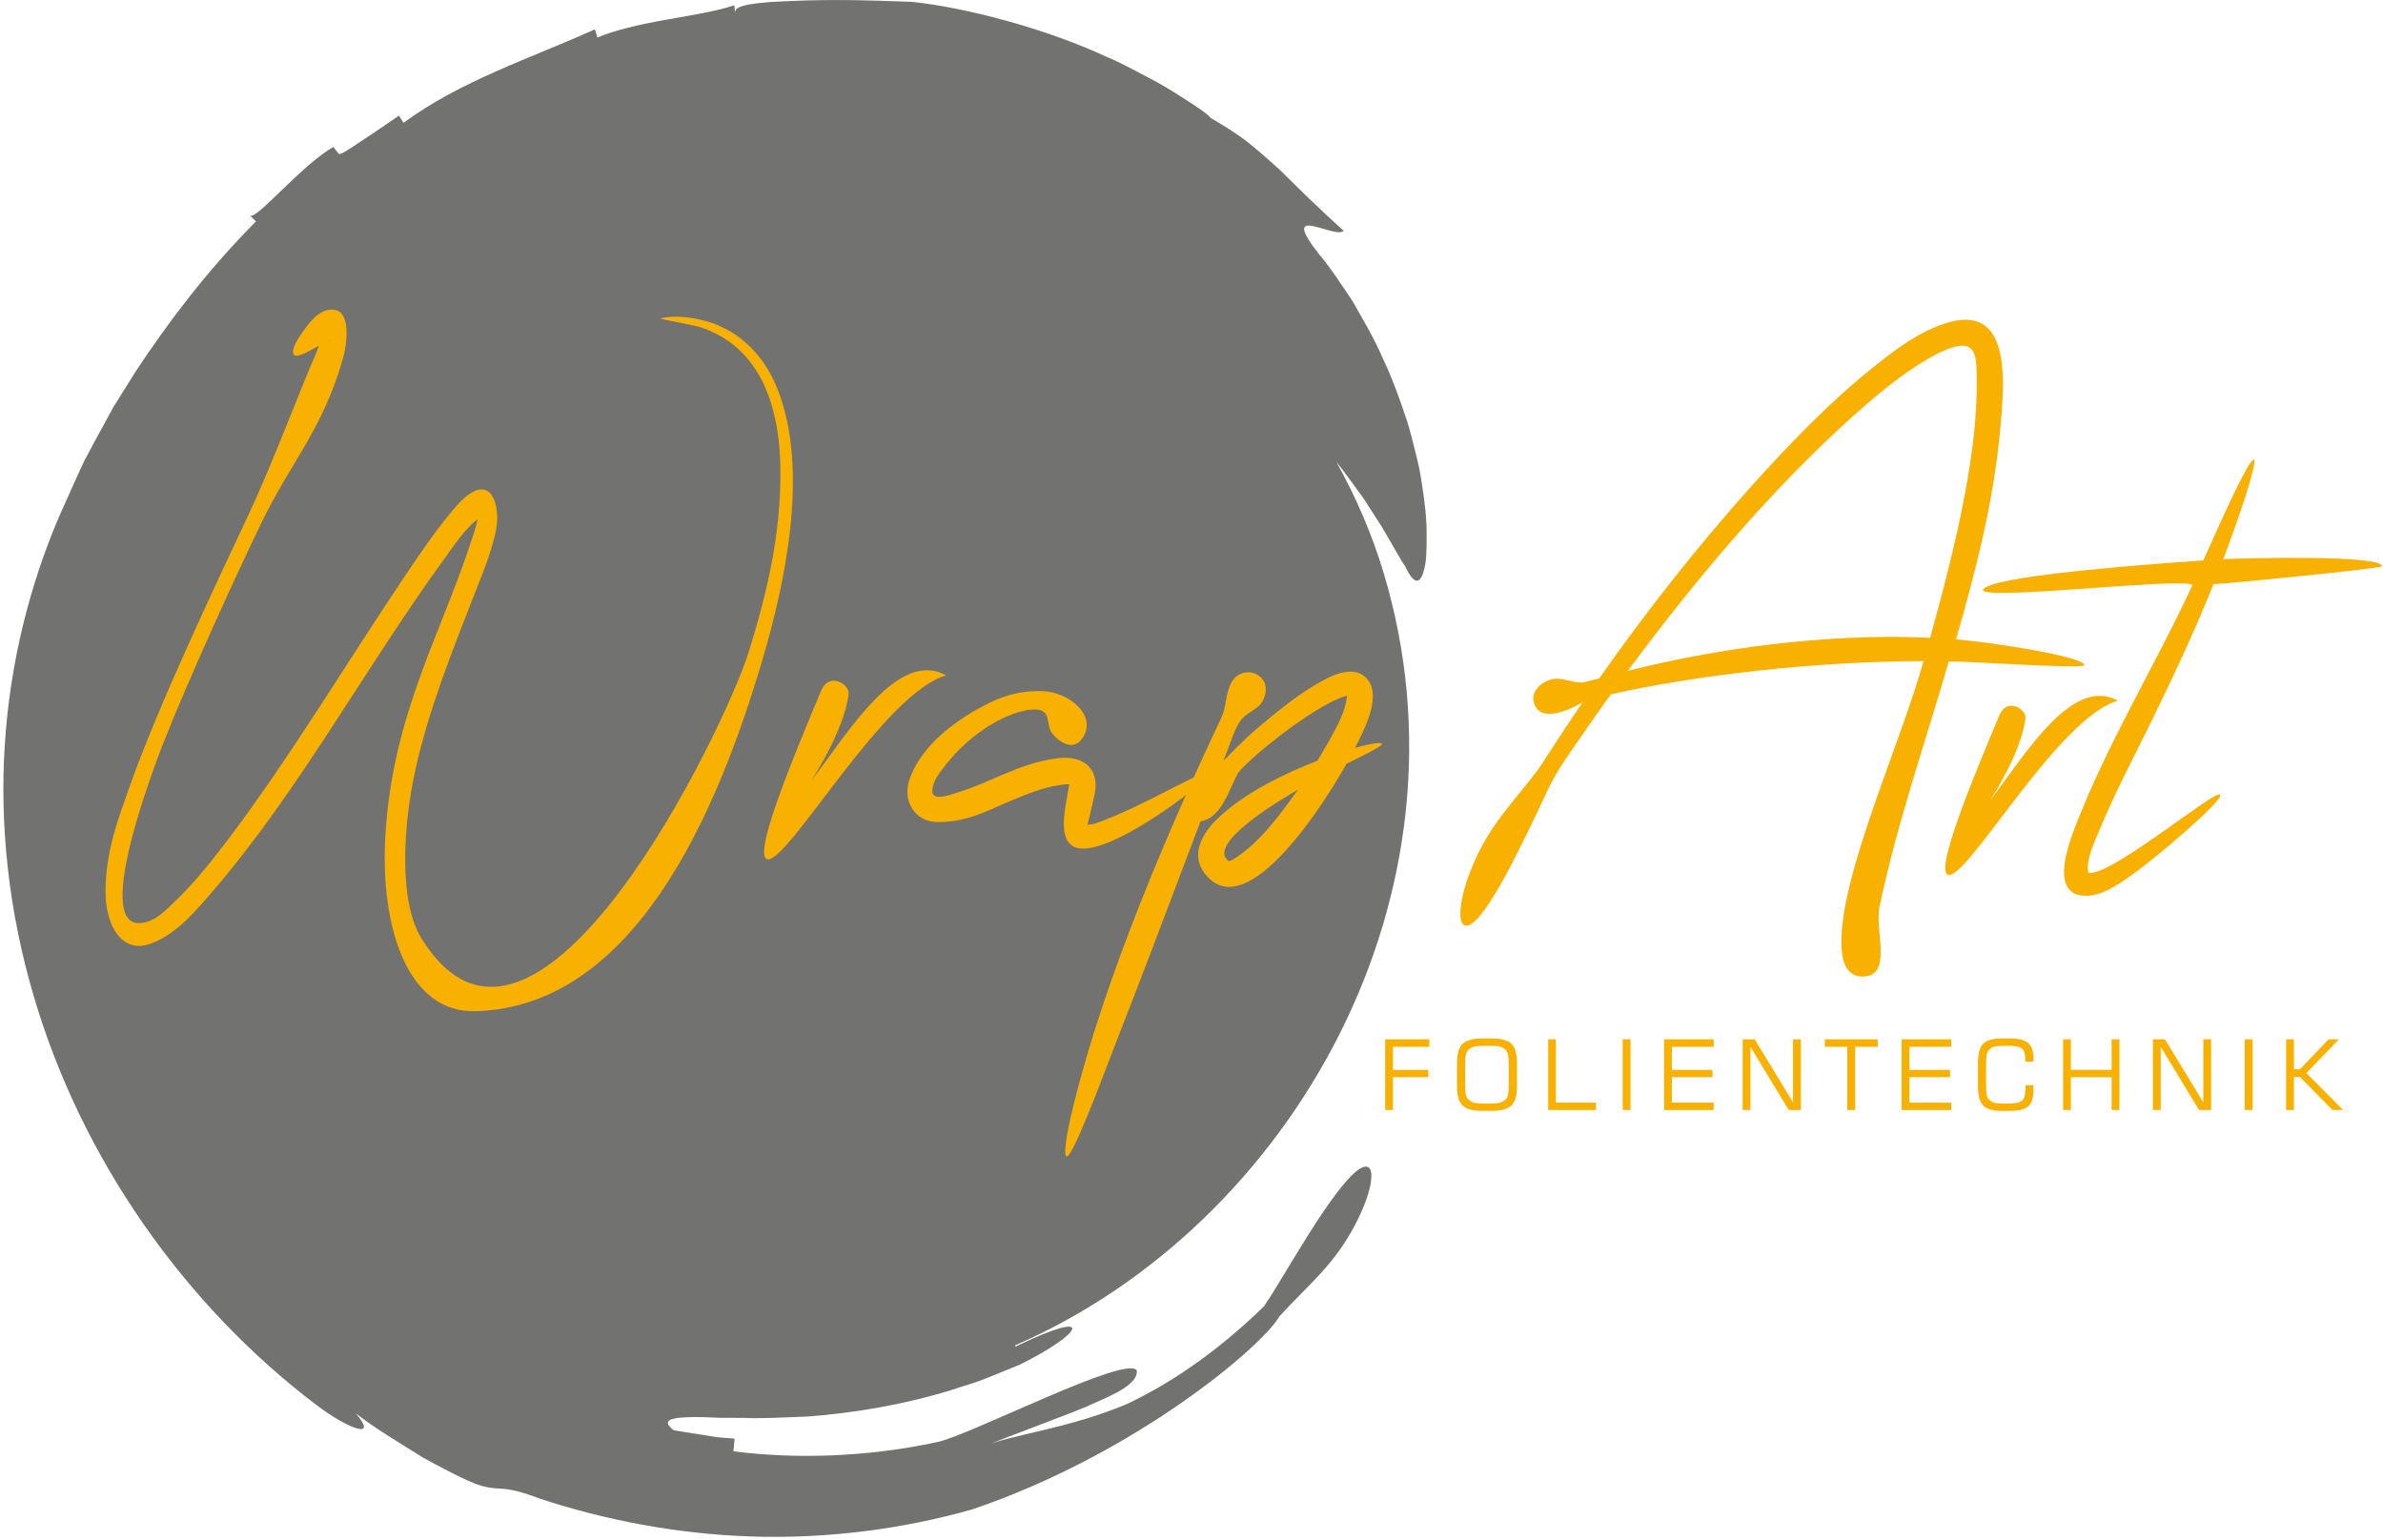
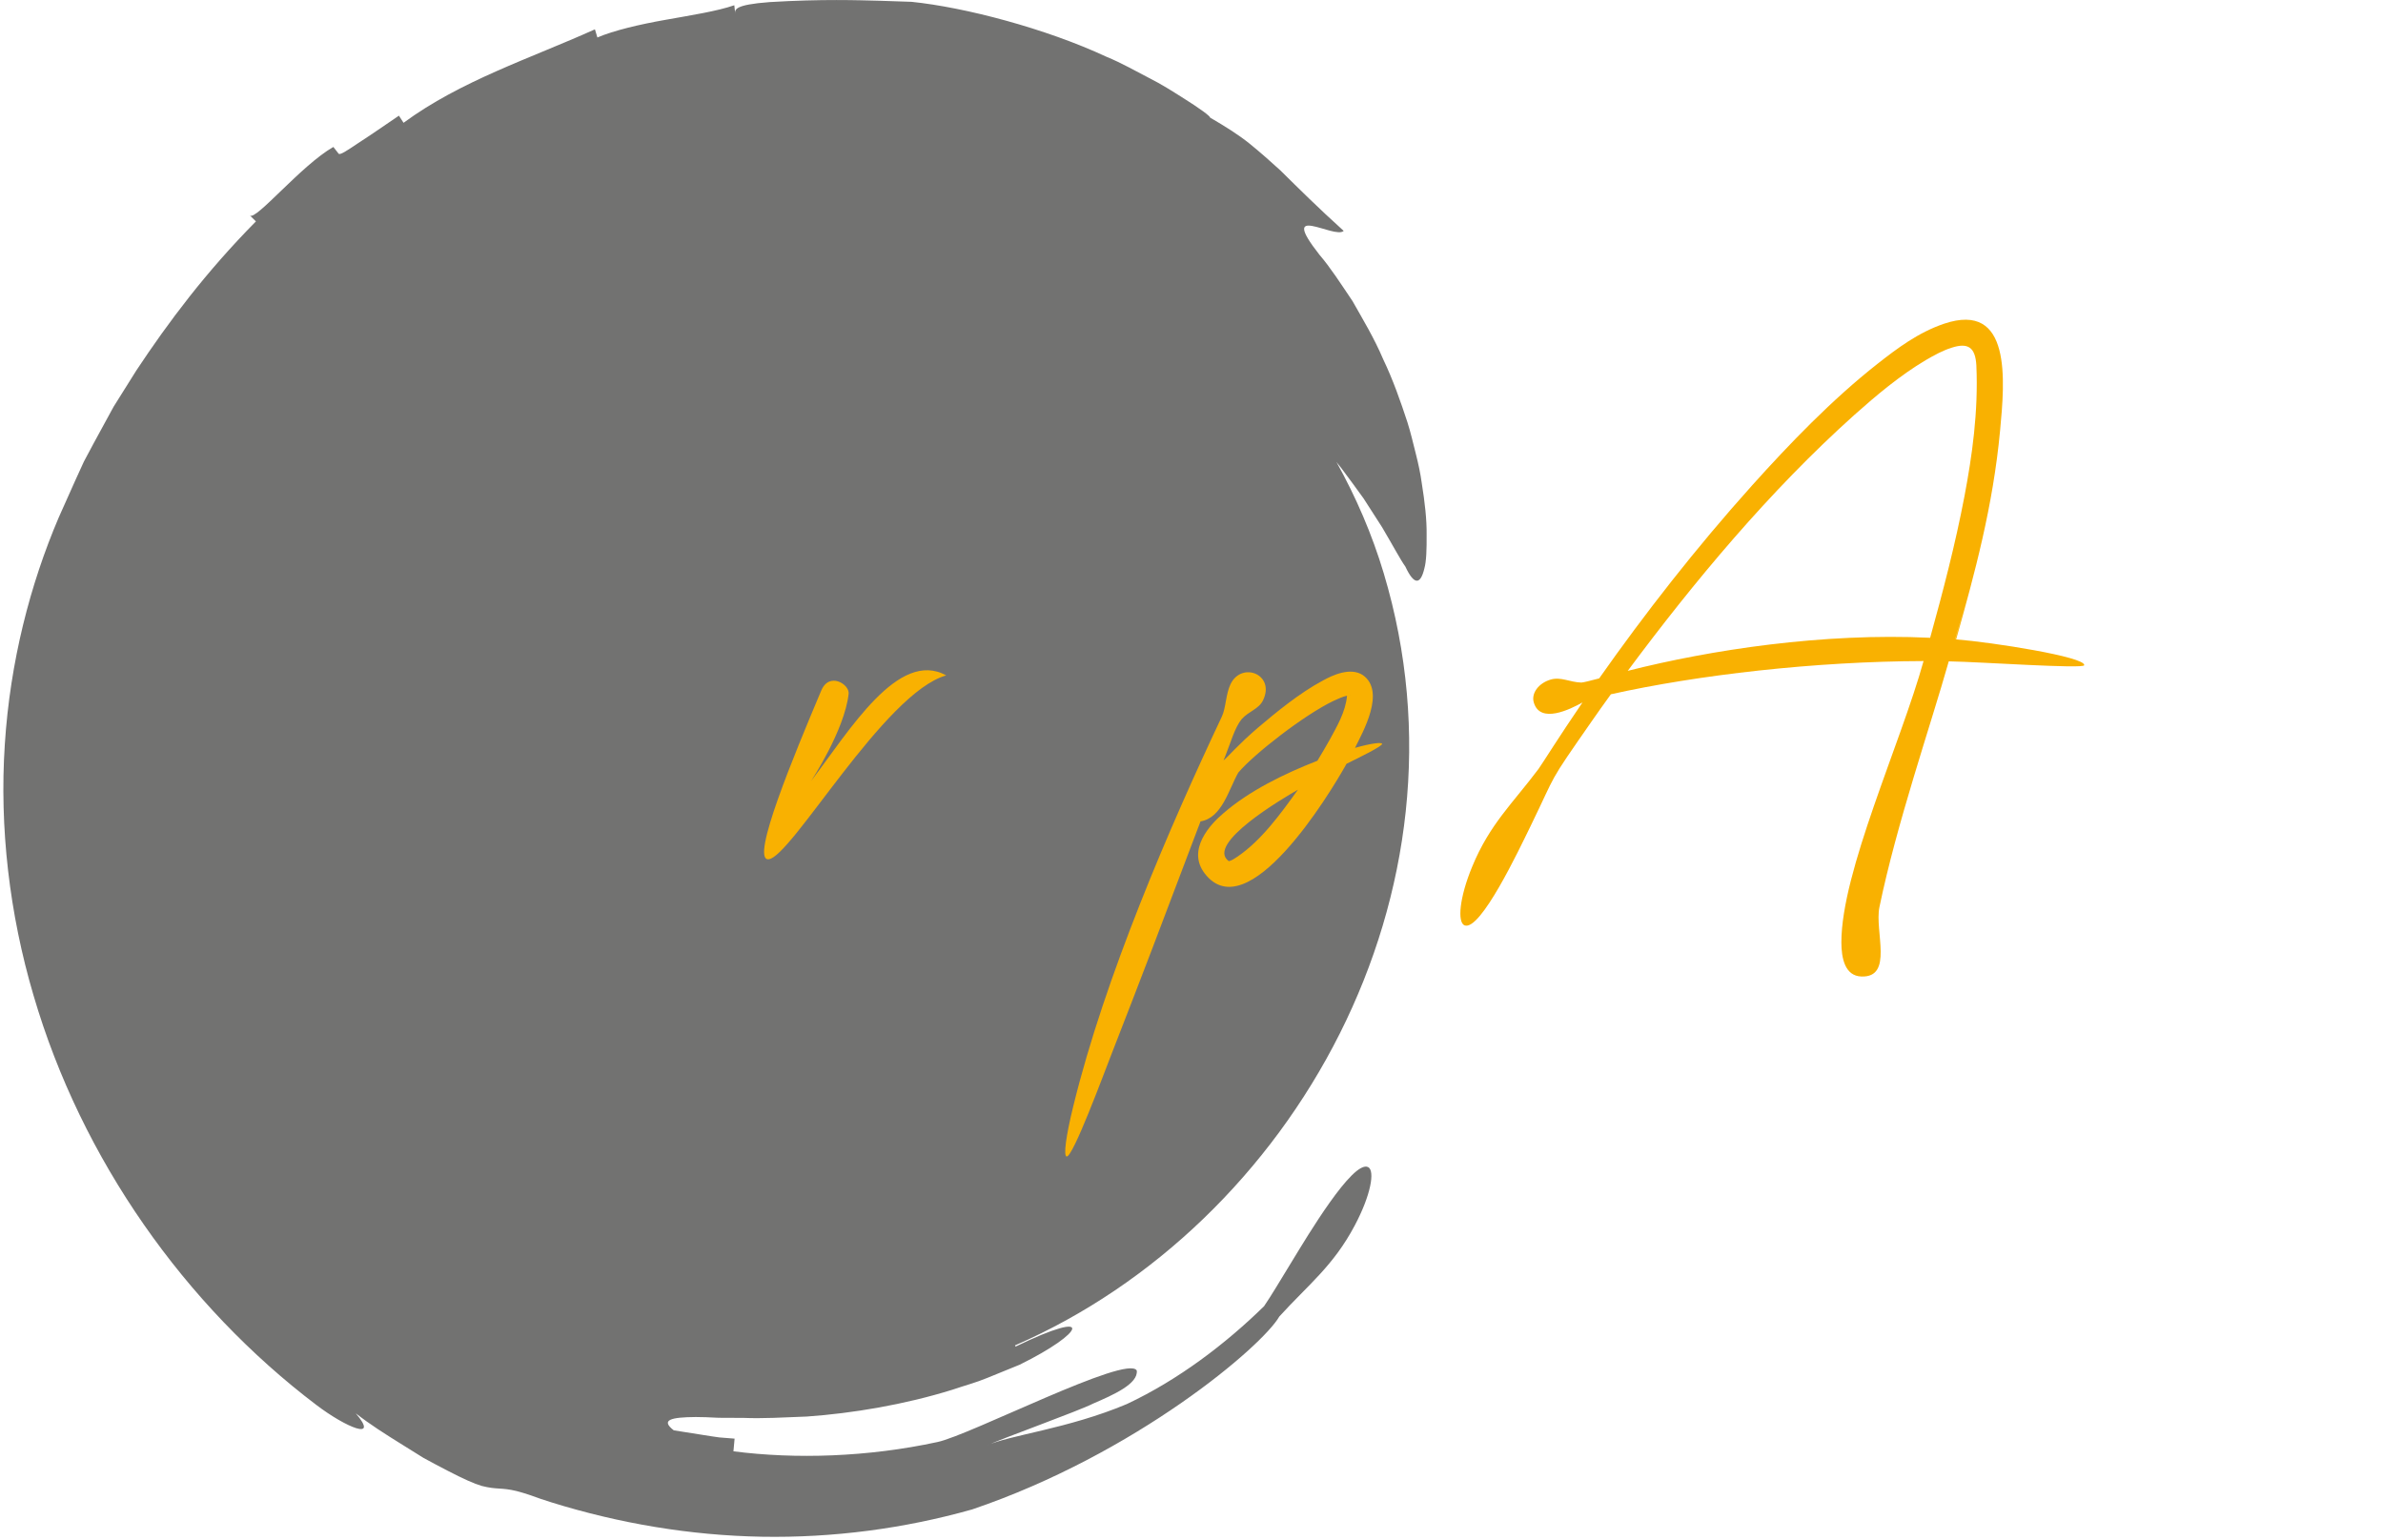
<svg xmlns="http://www.w3.org/2000/svg" xml:space="preserve" width="250.472mm" height="161.925mm" version="1.1" style="shape-rendering:geometricPrecision; text-rendering:geometricPrecision; image-rendering:optimizeQuality; fill-rule:evenodd; clip-rule:evenodd" viewBox="0 0 25047.22 16192.5">
  <defs>
    <style type="text/css">
   
    .fil0 {fill:#727271}
    .fil1 {fill:#F9B101}
   
  </style>
  </defs>
  <g id="Ebene_x0020_1">
    <path class="fil0" d="M4451.3 15327.4c83.28,46.46 168.37,89.75 252.72,134.34 169.69,87.67 278.51,136.57 359.55,160.34 82.25,21.12 133.12,24.38 183.72,27.62 50.67,3.24 100.96,6.41 182.1,26.11 40.67,10.52 88.89,24.48 148.86,44.99 60.07,21.89 131.71,47.56 220.39,74.78 708.44,220.29 1456.55,347.06 2206.58,360.44 750.07,13.35 1499.28,-85.53 2212.69,-286.91 1721.3,-583.76 3050.31,-1716.01 3228.56,-2027.97 307.92,-338.43 567.98,-531.61 794.17,-959.5 165.88,-312.78 214.35,-572.01 139.79,-611.43 -160.93,-79.97 -649.37,743.44 -790.37,973.48 -145.15,237.73 -222.65,369.17 -303.34,488.44 -401.87,393.71 -899.28,774.06 -1442.77,1029.12 -621.72,262.04 -1242.83,327.39 -1473.06,436.61 154.43,-72.86 968.67,-364.4 1119.41,-441.82 212.39,-91.65 475.91,-208.17 457.89,-347.66 -100.79,-171.52 -1752.86,680.44 -2095.64,752.29 -731.32,158.14 -1488.8,181.44 -2143.47,97.36 0.04,0.01 8.08,-88.91 12.1,-133.27l-160.27 -12.76c-54.14,-6.59 -106.64,-16.12 -160.67,-24.18l-318.34 -50.39c-141.88,-109.89 -31.28,-137.78 231.62,-139.9 67.08,0.2 142.06,2.78 225.11,7.45 83.17,3.33 176.56,-0.37 274.89,1.69 199.06,8.64 424.61,-4.65 666.3,-14.05 483.4,-34.11 1028.08,-125.72 1529.38,-281.62 124.34,-42.52 250.46,-75.67 367.06,-124.31 116.56,-47.56 231.6,-94.05 341.03,-139 683.89,-336.75 803.54,-601.95 -42.88,-190.65l-5.66 -12.43c2927.65,-1274.23 4883.63,-4762.16 3874.88,-8119.76 -121.76,-406.53 -290.2,-797.15 -496.08,-1167.1 17.26,21.27 34.42,42.96 51.6,64.77 77.95,105.99 158.61,212.25 232.59,316.8 69.55,107.98 135.44,211.01 195.42,304 112.74,190.72 195.66,346.72 244.35,413.29 95.13,203.89 159.74,184.7 199.09,22.73 22.16,-77.93 25.44,-204.58 24.41,-359.05 1.93,-156.65 -18.56,-338.02 -50.89,-539.78 -13.92,-102.24 -36.04,-205.91 -63.34,-312.42 -27.23,-106.3 -52.59,-219.19 -87.74,-329.24 -71.77,-219 -152.21,-448.4 -254.62,-661.84 -93.51,-220.63 -213.71,-419.28 -322.17,-611.39 -121.75,-180.71 -233.28,-354.38 -348.37,-488.1 -218.28,-278.22 -183.05,-320.24 -76.59,-302.13 106.56,17.86 283.92,98.32 331.92,51.91 -273.09,-247.02 -467.65,-440.51 -666.05,-636.56 -102.37,-93.09 -206.19,-185.94 -323.42,-280.99 -117.3,-94.39 -255.88,-180.75 -415.7,-274.2 6.48,-11.21 -104.97,-95.06 -297.92,-215.33 -97.01,-61.13 -210.85,-134.23 -346.93,-202.83 -134.67,-68.9 -280.25,-153.8 -443.82,-220.78 -640.63,-298.51 -1489.4,-520.45 -2048.01,-577.46 0.08,-0.03 -94.13,-3.08 -328.78,-11.01 -234.8,-5.84 -608.45,-19.8 -1164.36,13.89 -371.25,27.85 -364.9,79.74 -360.41,122.04 -4.81,-44.38 -4.85,-44.38 -9.72,-88.89 -179.99,62.48 -452.31,104.65 -724.93,153.52 -272.49,47.9 -543.17,112.14 -714.15,185.29 -12.87,-42.9 -12.95,-42.91 -25.86,-85.66 -682.36,307.22 -1410.15,540.11 -2011.52,982.61 -24.34,-37.39 -24.38,-37.35 -48.58,-75.01 -154.87,105.37 -308.51,211.74 -426.51,287.48 -116.21,78.08 -192.99,130.42 -207.6,111.98 -27.41,-35.23 -27.49,-35.19 -55.04,-70.43 -337.16,191.48 -817.9,780.85 -877.65,720 31.77,31.2 31.77,31.2 63.66,62.68 -526.49,532.93 -919.55,1058.15 -1256.32,1566.14 -81.11,129.48 -160.77,256.18 -239.2,381.4 -71.01,130.09 -140.88,258.41 -209.99,385.26 -34.1,63.96 -68.11,127.67 -101.9,190.93 -30.04,65.54 -59.9,130.86 -89.64,196.04 -58.49,131.11 -116.93,261.68 -175.33,392.24 -300.26,703.44 -511.17,1515.32 -567.02,2386.66 -57.37,873.14 48.23,1780.63 302.24,2640.2 505.36,1725.38 1594,3259.5 2973.32,4305 309.19,234.82 666.36,384.66 413.28,87.18 148.23,116.09 308.77,217.71 470.29,318.02l241.66 150.69z" />
    <path class="fil1" d="M19354.39 9905.38c0,-741.81 621.62,-2083.93 863.73,-2955.49 -1142.13,3.38 -2370.34,145.12 -3286.42,349.23 -72.54,99.55 -140.03,195.69 -202.44,285.14 -475.76,683.23 -353.74,509.59 -643.92,1105.15 -118.08,241.26 -524.68,1103.32 -691.68,1039.25 -77.62,-32.07 -54.02,-293.61 80.98,-619.16 183.87,-445.41 423.46,-661.34 696.78,-1025.77 42.12,-59.04 220.45,-345.95 461.7,-698.55 -129.91,72.53 -443.7,227.71 -511.19,1.67 -30.36,-96.14 48.92,-205.83 178.83,-242.91 107.97,-30.41 199.08,28.63 320.53,32 25.32,-1.65 91.1,-18.51 187.3,-43.84 477.41,-678.2 1015.59,-1369.89 1609.43,-2031.23 389.74,-433.58 838.47,-900.88 1317.6,-1277.13 204.16,-160.27 425.11,-327.28 696.78,-420.04 715.29,-241.25 639.39,598.87 590.46,1120.18 -74.24,798 -268.22,1508.27 -462.26,2198.25 382.93,30.41 1361.48,183.92 1346.28,271.65 -8.46,40.47 -1093.2,-35.43 -1412.07,-40.51l-8.46 0 -3.38 0c-193.98,686.66 -546.51,1701.39 -728.78,2584.32 -52.06,252.4 150.38,739.88 -188.89,728.79 -173.59,-5.66 -210.91,-192.33 -210.91,-361zm1160.65 -6250.31c-92.76,28.63 -182.21,77.56 -274.98,131.57 -271.59,161.99 -517.93,369.45 -749.07,575.33 -892.48,799.65 -1690.42,1759.57 -2382.11,2690.86 872.19,-221.02 2053.12,-401.51 3178.4,-347.56 133.28,-480.79 264.85,-983.52 361.05,-1489.69 79.27,-418.38 146.77,-885.68 124.82,-1373.27 -10.11,-188.96 -86.02,-242.91 -258.11,-187.24zm145.11 2680.75c-1.71,5.03 -38.8,133.28 -109.67,384.66 0,0 1.65,0 1.65,0 65.85,-231.14 108.02,-384.66 108.02,-384.66zm-1076.34 3728.11c1.71,1.72 1.71,3.37 1.71,1.72 0,0 0,0 -1.71,-1.72z" />
-     <path class="fil1" d="M21015.81 7518.42c80.99,-192.32 283.42,-60.73 273.31,30.37 -40.49,366.08 -374.52,870.5 -374.52,870.5 384.63,-506.11 870.5,-1315.88 1346.23,-1052.7 -617.45,172.07 -1546.99,1820.29 -1771.37,1832.09 -182.2,10.12 261.49,-1051.01 526.35,-1680.26z" />
-     <path class="fil1" d="M23368.7 5878.54c172.39,-9.97 1689,-49.17 1666.32,75.91 -3.75,20.64 -1601.34,180.96 -1769.23,187.27 -190.64,475.75 -404.9,932.95 -639.4,1413.76 -190.63,389.71 -396.46,776.05 -563.48,1180.95 -52.29,128.22 -140.02,305.36 -113.04,438.64 0,0 10.13,3.37 23.63,3.37 283.43,-18.56 1312.54,-882.33 1361.46,-823.28 45.55,53.98 -698.44,684.94 -931.26,845.22 -124.84,87.72 -355.97,264.86 -566.85,205.82 -246.31,-77.61 -118.09,-475.76 -20.25,-727.13 342.48,-882.34 845.23,-1698.88 1228.19,-2528.91 -121.27,-87.71 -2483.72,201.93 -2174.69,24.21 242.71,-139.57 1879.93,-254.92 2289.41,-282.33 767.46,-1744.47 592.82,-1036.58 209.19,-13.5z" />
-     <path class="fil1" d="M14559.37 11669.84l0 -743.13 464.07 0 0 78.7 -382.29 0 0 243.28 370.88 0 0 75.64 -370.88 0 0 345.51 -81.78 0zm1092.47 -674.65l-45.99 0c-52.13,0 -89.11,2.89 -110.74,8.52 -21.64,5.62 -40.2,15.16 -55.88,28.45 -14.65,12.61 -24.87,29.65 -30.83,51.12 -5.97,21.45 -9.04,58.25 -9.04,110.4l0 210.55c0,51.97 3.07,88.44 9.04,109.56 5.96,21.12 16.18,37.99 30.83,50.6 15.68,13.29 34.24,22.83 55.88,28.46 21.63,5.6 58.61,8.51 110.74,8.51l45.99 0c52.15,0 89.28,-2.91 111.27,-8.51 21.96,-5.63 40.71,-15.17 56.39,-28.46 14.3,-12.28 24.36,-28.8 30.15,-49.41 5.79,-20.62 8.69,-57.42 8.69,-110.75l0 -211.42c0,-52.29 -3.07,-89.09 -9.03,-110.56 -5.97,-21.47 -16.19,-38.51 -30.84,-51.12 -15.33,-12.94 -33.73,-22.15 -55.36,-27.76 -21.64,-5.45 -58.79,-8.18 -111.27,-8.18zm-337.31 177.18c0,-95.07 19.59,-161.17 58.95,-198.64 39.17,-37.48 108.85,-56.23 209.03,-56.23l93.71 0c101.19,0 171.04,18.4 209.89,55.38 38.66,36.96 58.09,103.58 58.09,199.49l0 251.81c0,95.4 -19.76,161.68 -59.12,198.98 -39.35,37.31 -109.03,55.88 -208.86,55.88l-93.71 0c-100.18,0 -169.86,-18.57 -209.03,-55.88 -39.36,-37.3 -58.95,-103.58 -58.95,-198.98l0 -251.81zm957.89 497.47l0 -743.13 80.74 0 0 665.46 421.16 0 0 77.67 -501.9 0zm783.1 0l0 -743.13 82.79 0 0 743.13 -82.79 0zm435.21 0l0 -743.13 521.31 0 0 78.7 -439.53 0 0 243.28 427.11 0 0 75.64 -427.11 0 0 267.84 439.53 0 0 77.67 -521.31 0zm826.04 0l0 -743.13 126.76 0 402.73 663.23 0 -663.23 81.78 0 0 743.13 -126.76 0 -402.73 -664.26 0 664.26 -81.78 0zm863.5 -664.43l0 -78.7 556.09 0 0 78.7 -237.16 0 0 664.43 -82.81 0 0 -664.43 -236.12 0zm807.47 664.43l0 -743.13 521.31 0 0 78.7 -439.53 0 0 243.28 427.11 0 0 75.64 -427.11 0 0 267.84 439.53 0 0 77.67 -521.31 0zm802.53 -497.63c0,-95.24 18.22,-161.52 54.69,-198.83 36.45,-37.3 100.69,-55.88 193.02,-55.88l86.89 0c91.48,0 155.7,16.03 192.69,48.21 36.96,32.21 55.36,86.72 55.36,163.72l0 32.37 -84.85 0 0 -20.44c0,-56.21 -11.41,-94.55 -34.41,-115.16 -22.99,-20.62 -67.97,-31.01 -134.93,-31.01l-57.41 0c-44.81,0 -77.51,2.73 -98.14,8.18 -20.44,5.61 -37.48,14.82 -51.1,27.76 -13.64,12.61 -23.18,29.13 -28.8,49.59 -5.44,20.44 -8.18,57.76 -8.18,111.93l0 211.58c0,53.84 2.74,90.99 8.18,111.6 5.62,20.44 15.16,36.98 28.8,49.57 13.62,12.96 30.15,22.15 49.74,27.78 19.43,5.46 52.65,8.18 99.5,8.18l57.41 0c68.67,0 114.33,-10.74 136.97,-32.37 22.5,-21.64 33.92,-63.22 33.92,-124.37 0,-9.38 -0.19,-16.53 -0.35,-21.47 -0.17,-4.95 -0.33,-9.71 -0.68,-13.97l84.33 0 0 48.89c0,82.63 -17.88,140.22 -53.67,172.42 -35.77,32.37 -100.68,48.55 -194.38,48.55l-86.89 0c-92.33,0 -156.57,-18.74 -193.02,-56.05 -36.47,-37.31 -54.69,-103.58 -54.69,-198.81l0 -251.97zm894.53 497.63l0 -743.13 81.78 0 0 320.97 428.3 0 0 -320.97 81.78 0 0 743.13 -81.78 0 0 -344.48 -428.3 0 0 344.48 -81.78 0zm944.27 0l0 -743.13 126.75 0 402.74 663.23 0 -663.23 81.78 0 0 743.13 -126.76 0 -402.74 -664.26 0 664.26 -81.77 0zm964.7 0l0 -743.13 82.79 0 0 743.13 -82.79 0zm435.22 0l0 -743.13 81.78 0 0 314.83 63.37 0 301.55 -314.83 108.36 0 -342.45 354.87 386.4 388.26 -112.28 0 -341.58 -348.39 -63.37 0 0 348.39 -81.78 0z" />
-     <path class="fil1" d="M3457.78 3582.72c5.35,1.78 9.34,1.78 14.69,0 6.67,-1.76 7.99,-1.76 6.67,-3.55 -2.68,0 -8.01,0 -14.69,1.79 -2.66,0 -4,1.76 -6.67,1.76zm-715.18 1924.53c-244.18,505.61 -748.54,1598.73 -1038.09,2335.78 -60.03,154.89 -727.2,1876.44 -238.84,1862.22 162.78,-5.35 286.87,-145.99 396.3,-251.04 200.13,-194.05 381.59,-425.49 557.72,-658.71 649.82,-865.23 1232.9,-1842.64 1850.69,-2761.28 149.42,-220.76 297.54,-439.74 462.99,-639.14 74.72,-89 150.78,-185.13 257.52,-233.22 208.15,-92.57 269.53,217.21 217.49,436.19 -53.38,238.55 -142.77,446.85 -222.82,651.6 -225.5,578.59 -484.35,1217.73 -623.12,1860.43 -118.75,544.77 -181.46,1363.73 72.05,1762.51 1195.54,1919.18 3188.98,-2225.39 3433.15,-3012.29 177.46,-569.72 344.23,-1217.75 334.89,-1931.64 -10.66,-851 -333.56,-1322.78 -840.59,-1488.36 -86.74,-28.49 -417.64,-81.89 -417.64,-92.57 0,0 149.44,-49.85 429.66,16.01 353.58,81.91 640.46,332.93 795.23,719.27 345.57,861.66 76.06,2070.5 -156.11,2855.61 -484.35,1639.69 -1353,3638.97 -3006.18,3692.38 -728.52,28.5 -1016.74,-897.28 -955.35,-1865.77 80.05,-1265.8 589.75,-2109.67 905.98,-3090.62 20.02,-60.53 50.7,-142.44 60.03,-215.43 -132.07,105.05 -238.82,265.28 -344.22,411.26 -824.61,1134.06 -1531.77,2444.37 -2423.08,3482.29 -186.81,217.21 -390.98,466.44 -660.48,566.14 -302.89,115.73 -483.03,-179.8 -480.36,-551.89 1.34,-429.06 142.77,-781.56 249.51,-1087.77 305.57,-870.58 959.36,-2241.42 1258.25,-2878.78 193.47,-413.03 421.63,-996.98 611.11,-1465.19 36.01,-92.59 88.06,-195.84 124.09,-300.89 -105.42,58.75 -238.85,138.87 -268.2,90.81 -18.68,-32.06 13.34,-119.28 94.74,-231.44 65.36,-92.59 168.11,-240.36 309.56,-238.57 206.81,-3.57 162.78,352.5 113.41,523.41 -210.83,737.05 -545.72,1078.87 -859.29,1728.69z" />
    <path class="fil1" d="M8631.59 7260.86c85.46,-202.95 299.08,-64.09 288.4,32.06 -42.71,386.32 -395.23,918.64 -395.23,918.64 405.91,-534.1 918.64,-1388.65 1420.69,-1110.93 -651.6,181.59 -1632.54,1920.96 -1869.32,1933.42 -192.27,10.7 275.94,-1109.13 555.46,-1773.19z" />
-     <path class="fil1" d="M10843.58 7460.26c-37.39,1.78 -80.1,10.68 -131.74,24.93 -304.43,90.78 -594.63,325.79 -779.77,566.14 -56.98,74.78 -137.09,169.13 -131.76,274.16 8.92,106.83 222.55,17.81 288.42,-1.78 336.47,-105.03 617.76,-293.76 1004.1,-348.94 277.73,-44.5 461.1,92.57 416.6,357.85 -3.57,21.36 -62.32,268.83 -78.34,338.25 58.74,0 115.73,-26.7 169.12,-46.28 448.65,-167.36 1103.8,-567.93 1137.64,-510.95 23.14,35.61 -795.82,692.54 -1244.45,794.02 -446.85,103.25 -293.75,-404.13 -254.58,-662.28 -23.14,-3.56 -62.32,3.55 -105.05,8.9 -179.81,26.71 -348.93,97.92 -507.38,163.8 -226.11,92.56 -450.42,226.09 -761.98,224.3 -247.47,5.35 -395.24,-226.09 -295.54,-475.34 131.74,-336.47 459.33,-580.37 751.3,-737.05 192.27,-105.03 380.99,-170.91 639.14,-163.78 265.26,5.33 591.05,256.36 411.25,503.83 -97.92,135.31 -252.8,19.58 -315.11,-65.88 -67.67,-90.8 8.89,-261.71 -211.87,-243.9z" />
    <path class="fil1" d="M13275.54 7362.34c-44.52,92.57 -146,112.17 -224.32,197.62 -76.56,96.14 -108.6,231.44 -190.51,434.39 48.07,-39.17 156.68,-169.13 363.2,-345.39 185.15,-156.66 434.39,-363.17 681.85,-494.91 99.7,-55.2 286.64,-142.42 418.38,-56.97 245.69,172.68 -3.56,605.3 -81.89,765.53 176.24,-49.85 279.51,-60.53 284.84,-42.72 7.13,23.14 -236.77,142.42 -373.86,210.06 -183.37,329.36 -1041.48,1737.61 -1490.12,1153.65 -192.28,-249.23 58.75,-518.07 194.05,-632 272.38,-236.79 639.14,-416.6 989.86,-553.68 44.5,-73 87.24,-145.99 128.17,-218.98 72.99,-135.31 167.36,-290.19 183.37,-464.66 -42.72,8.89 -90.78,30.25 -144.2,55.18 -308,147.77 -834.97,559.03 -998.75,753.08 -99.7,174.48 -170.91,477.13 -397.02,512.73 -448.63,1185.69 -576.82,1525.72 -934.67,2444.37 -81.89,208.29 -409.46,1096.68 -473.56,1078.87 -32.04,-8.9 -8.89,-206.51 71.21,-530.52 332.93,-1361.95 1014.78,-2937.54 1561.35,-4094.74 42.72,-90.8 40.95,-236.78 90.78,-340.03 117.52,-243.9 473.58,-103.27 341.84,169.12zm-1048.62 2310.85c-5.33,17.81 -12.46,33.82 -17.79,49.85 5.33,-14.25 10.68,-30.26 17.79,-49.85zm1965.48 -2362.48c0,0 -1.78,0 -1.78,0 0,1.78 1.78,0 1.78,0zm-550.11 991.64c-154.9,89.02 -977.41,571.47 -726.38,751.3 32.04,-7.13 62.31,-28.49 89.02,-46.29 254.58,-172.69 455.75,-452.2 637.36,-705.01z" />
  </g>
</svg>